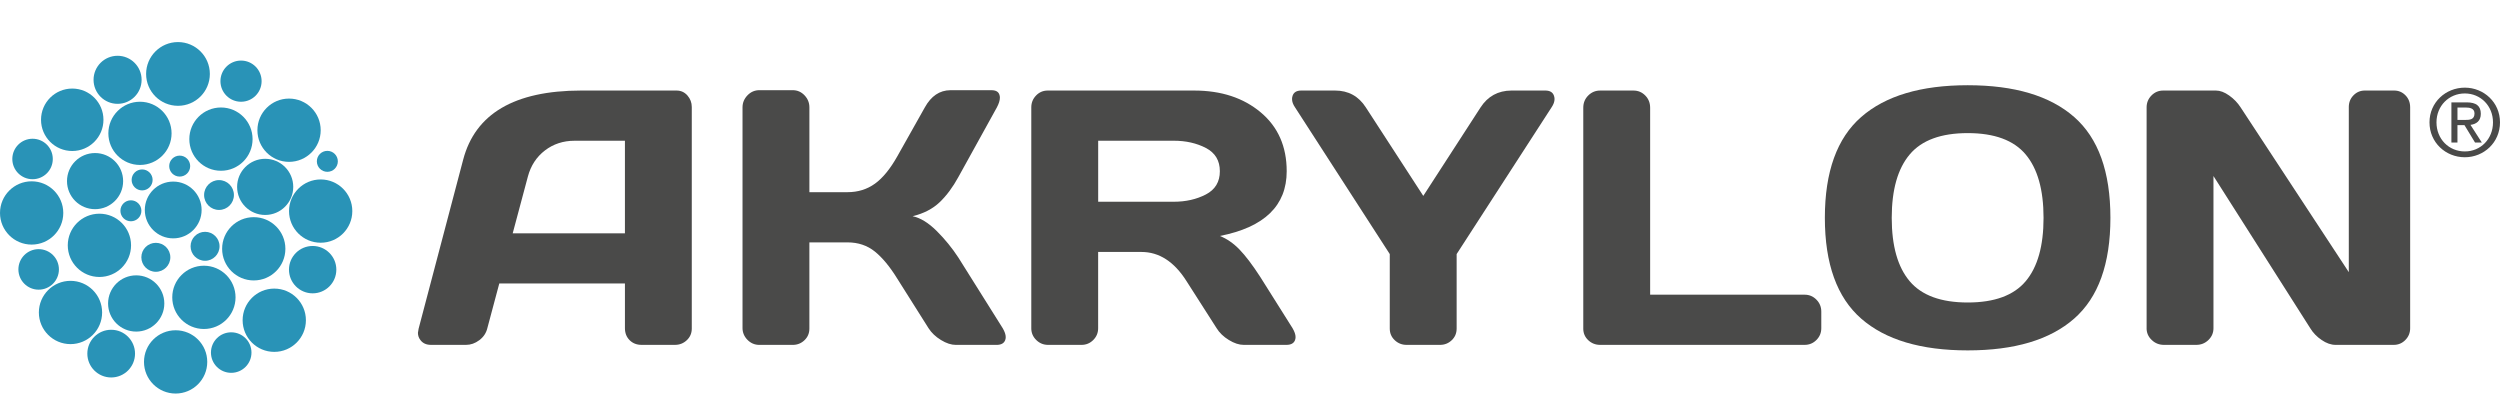
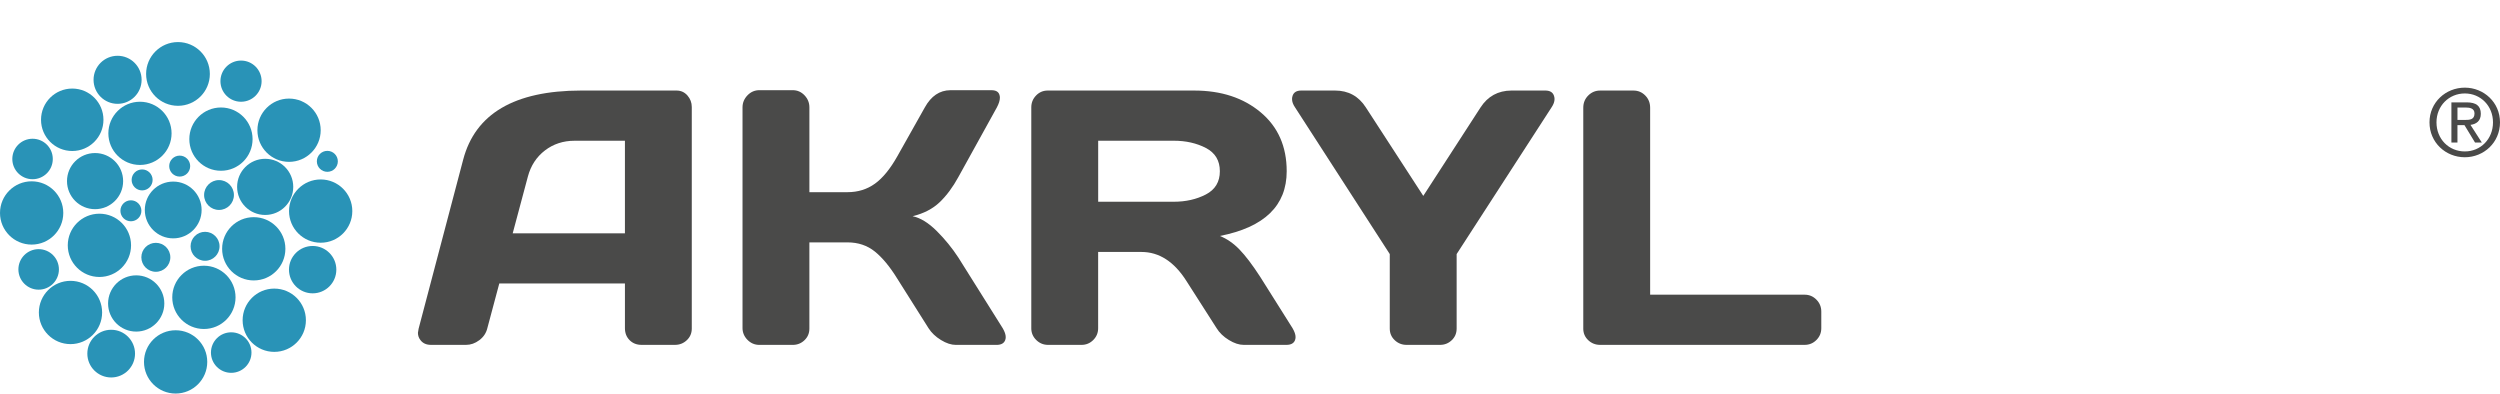
<svg xmlns="http://www.w3.org/2000/svg" id="Ebene_1" width="222.338" height="35" viewBox="0 0 222.338 35">
  <path d="m15.259,11.86c0,1.551-1.259,2.81-2.812,2.81-1.551,0-2.81-1.259-2.81-2.81,0-1.553,1.259-2.812,2.81-2.812,1.553,0,2.812,1.259,2.812,2.812h0Z" fill="#2993b7" />
  <path d="m17.931,18.674c0,1.395-1.13,2.525-2.525,2.525-1.397,0-2.527-1.13-2.527-2.525s1.13-2.525,2.527-2.525c1.395,0,2.525,1.13,2.525,2.525h0Z" fill="#2993b7" />
  <path d="m12.594,7.099c0,1.179-.957,2.136-2.136,2.136-1.182,0-2.138-.957-2.138-2.136,0-1.181.955-2.138,2.138-2.138,1.179,0,2.136.957,2.136,2.138h0Z" fill="#2993b7" />
  <path d="m18.663,6.576c0,1.566-1.268,2.834-2.834,2.834-1.566,0-2.834-1.268-2.834-2.834,0-1.564,1.268-2.834,2.834-2.834,1.566,0,2.834,1.27,2.834,2.834h0Z" fill="#2993b7" />
  <path d="m23.266,7.218c0,1.011-.819,1.831-1.829,1.831-1.011,0-1.832-.819-1.832-1.831s.821-1.831,1.832-1.831c1.009,0,1.829.819,1.829,1.831h0Z" fill="#2993b7" />
  <path d="m29.912,23.98c0,1.164-.942,2.108-2.106,2.108s-2.106-.944-2.106-2.108c0-1.162.942-2.104,2.106-2.104s2.106.942,2.106,2.104h0Z" fill="#2993b7" />
  <path d="m22.365,31.357c0,.994-.806,1.801-1.803,1.801-.994,0-1.801-.806-1.801-1.801,0-.996.806-1.803,1.801-1.803.996,0,1.803.806,1.803,1.803h0Z" fill="#2993b7" />
  <path d="m5.24,23.959c0,.994-.806,1.803-1.803,1.803-.994,0-1.801-.808-1.801-1.803s.806-1.801,1.801-1.801c.996,0,1.803.806,1.803,1.801h0Z" fill="#2993b7" />
  <path d="m12.009,31.449c0,1.171-.95,2.121-2.121,2.121s-2.121-.95-2.121-2.121.95-2.121,2.121-2.121,2.121.95,2.121,2.121h0Z" fill="#2993b7" />
  <path d="m14.614,26.989c0,1.382-1.119,2.501-2.501,2.501s-2.501-1.119-2.501-2.501c0-1.38,1.119-2.501,2.501-2.501s2.501,1.121,2.501,2.501h0Z" fill="#2993b7" />
  <path d="m22.463,12.373c0,1.555-1.259,2.814-2.812,2.814s-2.814-1.259-2.814-2.814c0-1.553,1.261-2.814,2.814-2.814s2.812,1.261,2.812,2.814h0Z" fill="#2993b7" />
  <path d="m25.381,22.127c0,1.553-1.259,2.814-2.814,2.814-1.553,0-2.812-1.261-2.812-2.814,0-1.555,1.259-2.814,2.812-2.814,1.555,0,2.814,1.259,2.814,2.814h0Z" fill="#2993b7" />
  <path d="m27.206,28.48c0,1.555-1.259,2.814-2.814,2.814-1.553,0-2.814-1.259-2.814-2.814,0-1.553,1.261-2.814,2.814-2.814,1.555,0,2.814,1.261,2.814,2.814h0Z" fill="#2993b7" />
  <path d="m20.948,26.445c0,1.555-1.261,2.814-2.814,2.814-1.553,0-2.814-1.259-2.814-2.814,0-1.553,1.261-2.814,2.814-2.814,1.553,0,2.814,1.261,2.814,2.814h0Z" fill="#2993b7" />
  <path d="m18.432,32.186c0,1.553-1.259,2.814-2.814,2.814-1.553,0-2.812-1.261-2.812-2.814,0-1.555,1.259-2.814,2.812-2.814,1.555,0,2.814,1.259,2.814,2.814h0Z" fill="#2993b7" />
  <path d="m9.082,27.79c0,1.553-1.259,2.814-2.812,2.814s-2.814-1.261-2.814-2.814,1.261-2.814,2.814-2.814,2.812,1.261,2.812,2.814h0Z" fill="#2993b7" />
  <path d="m11.655,21.819c0,1.553-1.259,2.814-2.814,2.814-1.553,0-2.814-1.261-2.814-2.814,0-1.555,1.261-2.814,2.814-2.814,1.555,0,2.814,1.259,2.814,2.814h0Z" fill="#2993b7" />
  <path d="m5.628,18.939c0,1.555-1.259,2.814-2.814,2.814-1.553,0-2.814-1.259-2.814-2.814,0-1.553,1.261-2.814,2.814-2.814,1.555,0,2.814,1.261,2.814,2.814h0Z" fill="#2993b7" />
  <path d="m10.951,16.108c0,1.378-1.117,2.495-2.497,2.495-1.378,0-2.495-1.117-2.495-2.495,0-1.38,1.117-2.497,2.495-2.497,1.38,0,2.497,1.117,2.497,2.497h0Z" fill="#2993b7" />
  <path d="m26.08,16.62c0,1.378-1.117,2.497-2.497,2.497-1.378,0-2.495-1.119-2.495-2.497,0-1.38,1.117-2.497,2.495-2.497,1.38,0,2.497,1.117,2.497,2.497h0Z" fill="#2993b7" />
  <path d="m9.201,10.652c0,1.534-1.242,2.777-2.776,2.777-1.533,0-2.776-1.242-2.776-2.777s1.244-2.776,2.776-2.776c1.534,0,2.776,1.242,2.776,2.776h0Z" fill="#2993b7" />
  <path d="m4.695,14.14c0,.994-.804,1.799-1.799,1.799s-1.801-.804-1.801-1.799c0-.994.806-1.801,1.801-1.801s1.799.806,1.799,1.801h0Z" fill="#2993b7" />
  <path d="m20.804,17.343c0,.734-.592,1.328-1.326,1.328-.732,0-1.326-.594-1.326-1.328,0-.732.594-1.326,1.326-1.326.734,0,1.326.594,1.326,1.326h0Z" fill="#2993b7" />
  <path d="m16.914,14.773c0,.514-.419.931-.933.931s-.933-.417-.933-.931c0-.516.419-.933.933-.933s.933.417.933.933h0Z" fill="#2993b7" />
  <path d="m30.046,14.35c0,.516-.419.931-.933.931-.516,0-.933-.415-.933-.931s.417-.933.933-.933c.514,0,.933.417.933.933h0Z" fill="#2993b7" />
  <path d="m13.573,16.002c0,.514-.417.931-.933.931-.514,0-.933-.417-.933-.931,0-.516.419-.933.933-.933.516,0,.933.417.933.933h0Z" fill="#2993b7" />
  <path d="m12.575,18.747c0,.514-.417.933-.933.933-.516,0-.933-.419-.933-.933s.417-.933.933-.933c.516,0,.933.419.933.933h0Z" fill="#2993b7" />
-   <path d="m15.149,22.883c0,.711-.577,1.289-1.289,1.289-.711,0-1.289-.577-1.289-1.289,0-.71.577-1.287,1.289-1.287.711,0,1.289.577,1.289,1.287h0Z" fill="#2993b7" />
+   <path d="m15.149,22.883c0,.711-.577,1.289-1.289,1.289-.711,0-1.289-.577-1.289-1.289,0-.71.577-1.287,1.289-1.287.711,0,1.289.577,1.289,1.287Z" fill="#2993b7" />
  <path d="m19.525,21.905c0,.709-.577,1.287-1.287,1.287-.711,0-1.289-.577-1.289-1.287,0-.711.577-1.289,1.289-1.289.709,0,1.287.577,1.287,1.289h0Z" fill="#2993b7" />
  <path d="m28.521,11.581c0,1.553-1.261,2.814-2.816,2.814-1.553,0-2.812-1.261-2.812-2.814,0-1.555,1.259-2.814,2.812-2.814,1.555,0,2.816,1.259,2.816,2.814h0Z" fill="#2993b7" />
  <path d="m31.333,18.773c0,1.555-1.259,2.814-2.812,2.814-1.555,0-2.816-1.259-2.816-2.814,0-1.553,1.261-2.814,2.816-2.814,1.553,0,2.812,1.261,2.812,2.814h0Z" fill="#2993b7" />
  <path d="m37.232,29.222l3.959-15.017c1.073-4.091,4.564-6.143,10.475-6.153h8.503c.389,0,.711.147.97.441.257.294.385.637.385,1.026v19.702c0,.41-.147.756-.441,1.033-.294.279-.646.417-1.056.417h-2.966c-.432,0-.786-.138-1.065-.417-.277-.277-.417-.633-.417-1.065v-3.976h-11.175l-1.065,3.985c-.104.428-.343.782-.713,1.058-.371.278-.762.415-1.173.415h-3.125c-.413,0-.724-.142-.937-.425-.147-.19-.222-.404-.222-.648.011-.115.032-.24.063-.378h0Zm8.365-8.471h9.981v-8.234h-4.48c-1.006,0-1.883.289-2.633.862-.749.575-1.255,1.346-1.516,2.317l-1.352,5.056h0Z" fill="#4a4a49" />
  <path d="m66.036,29.158V9.551c0-.412.147-.767.441-1.073.294-.305.648-.458,1.058-.458h2.965c.412,0,.76.153,1.05.456.289.305.434.661.434,1.071v7.544h3.391c.925,0,1.737-.251,2.438-.756.698-.503,1.363-1.317,1.994-2.441l2.445-4.346c.559-1.007,1.315-1.518,2.272-1.527h3.644c.41,0,.652.147.726.441.021.073.032.147.032.22,0,.242-.089.531-.268.868l-3.425,6.195c-.493.903-1.048,1.65-1.663,2.238-.616.588-1.417,1.004-2.406,1.246.695.147,1.406.583,2.138,1.309.73.726,1.374,1.516,1.931,2.369l3.944,6.283c.179.305.268.568.268.79,0,.095-.015.184-.047.268-.106.283-.363.425-.773.425h-3.613c-.41,0-.853-.143-1.326-.434-.473-.289-.842-.639-1.104-1.048l-2.776-4.4c-.661-1.073-1.33-1.879-2.004-2.423-.672-.54-1.482-.812-2.428-.812h-3.391v7.667c0,.41-.145.756-.434,1.033-.291.279-.639.417-1.05.417h-2.965c-.41,0-.763-.149-1.058-.449-.294-.3-.441-.656-.441-1.065h0Z" fill="#4a4a49" />
  <path d="m91.718,29.19V9.551c0-.412.141-.764.426-1.058.283-.294.631-.441,1.041-.441h13.013c2.41,0,4.384.646,5.924,1.94,1.542,1.292,2.311,3.039,2.311,5.236,0,3.061-1.981,4.979-5.946,5.758.62.242,1.201.642,1.743,1.199.542.559,1.158,1.372,1.853,2.445l2.871,4.559c.179.305.268.568.268.79,0,.095-.017.184-.047.268-.106.283-.363.425-.775.425h-3.786c-.41,0-.851-.143-1.324-.434-.473-.289-.836-.639-1.089-1.048l-2.682-4.195c-1.093-1.724-2.428-2.587-4.006-2.587h-3.849v6.782c0,.41-.145.76-.434,1.048-.291.291-.639.434-1.05.434h-2.964c-.41,0-.763-.143-1.058-.434-.294-.289-.441-.639-.441-1.048h0Zm5.948-11.248h6.719c1.073,0,2.024-.214,2.857-.646.831-.432,1.246-1.121,1.246-2.067,0-.946-.413-1.635-1.238-2.067-.827-.43-1.78-.646-2.864-.646h-6.719v5.426h0Z" fill="#4a4a49" />
  <path d="m114.954,8.525c.104-.317.363-.473.773-.473h2.998c1.188,0,2.102.499,2.745,1.499l5.11,7.871,5.095-7.871c.642-.989,1.557-1.49,2.745-1.499h3.013c.41,0,.669.156.773.473.032.095.048.19.048.283,0,.233-.089.48-.268.743l-8.439,13.045v6.626c0,.41-.145.756-.434,1.033-.291.279-.639.417-1.05.417h-2.965c-.41,0-.763-.138-1.058-.417-.294-.277-.441-.624-.441-1.033v-6.626l-8.423-13.045c-.181-.263-.268-.51-.268-.743,0-.093.015-.188.047-.283h0Z" fill="#4a4a49" />
  <path d="m140.809,29.222V9.581c0-.43.147-.793.441-1.087.294-.294.648-.441,1.058-.441h2.964c.412,0,.76.147,1.05.441.289.294.434.657.434,1.087v16.627h13.739c.41,0,.76.147,1.048.441.291.294.434.648.434,1.058v1.482c0,.41-.143.76-.434,1.048-.289.291-.639.434-1.048.434h-18.188c-.41,0-.763-.138-1.058-.417-.294-.277-.441-.624-.441-1.033h0Z" fill="#4a4a49" />
-   <path d="m165.527,28.337c-2.155-1.883-3.233-4.871-3.233-8.966s1.078-7.084,3.233-8.966c2.156-1.884,5.315-2.825,9.473-2.825,4.16,0,7.315.94,9.465,2.825,2.151,1.883,3.225,4.871,3.225,8.966s-1.075,7.084-3.225,8.966c-2.151,1.885-5.305,2.825-9.465,2.825-4.158,0-7.316-.94-9.473-2.825h0Zm4.315-14.603c-1.067,1.263-1.601,3.143-1.601,5.644s.534,4.38,1.601,5.637c1.067,1.259,2.788,1.888,5.158,1.888,2.372,0,4.089-.629,5.151-1.888,1.061-1.257,1.592-3.136,1.592-5.637s-.531-4.382-1.592-5.644c-1.061-1.264-2.778-1.896-5.151-1.896-2.371,0-4.091.631-5.158,1.896h0Z" fill="#4a4a49" />
-   <path d="m190.909,29.19V9.551c0-.412.143-.764.43-1.058.287-.294.637-.441,1.052-.441h4.683c.371,0,.763.147,1.177.441.415.294.754.646,1.02,1.058l9.62,14.653v-14.685c0-.411.14-.758.417-1.041.278-.285.615-.426,1.009-.426h2.607c.395,0,.73.142,1.007.426.279.283.417.641.417,1.073v19.638c0,.41-.142.76-.428,1.048-.285.291-.629.434-1.034.434h-5.167c-.406,0-.819-.143-1.246-.434-.425-.289-.762-.639-1.011-1.048l-8.607-13.534v13.534c0,.41-.149.76-.449,1.048-.298.291-.659.434-1.084.434h-2.868c-.423,0-.786-.143-1.091-.434-.304-.289-.456-.639-.456-1.048h0Z" fill="#4a4a49" />
  <path d="m216.067,10.881c0-1.778,1.439-3.086,3.143-3.086,1.687,0,3.128,1.307,3.128,3.086,0,1.795-1.441,3.104-3.128,3.104-1.704,0-3.143-1.309-3.143-3.104h0Zm3.143,2.587c1.402,0,2.505-1.099,2.505-2.587,0-1.466-1.102-2.57-2.505-2.57-1.415,0-2.521,1.104-2.521,2.57,0,1.488,1.106,2.587,2.521,2.587h0Zm-.656-.791h-.538v-3.573h1.357c.844,0,1.259.313,1.259,1.017,0,.641-.4.916-.92.985l1.011,1.572h-.605l-.942-1.551h-.622v1.551h0Zm.646-2.009c.46,0,.87-.03.87-.579,0-.443-.4-.527-.778-.527h-.737v1.106h.646Z" fill="#4a4a49" />
</svg>